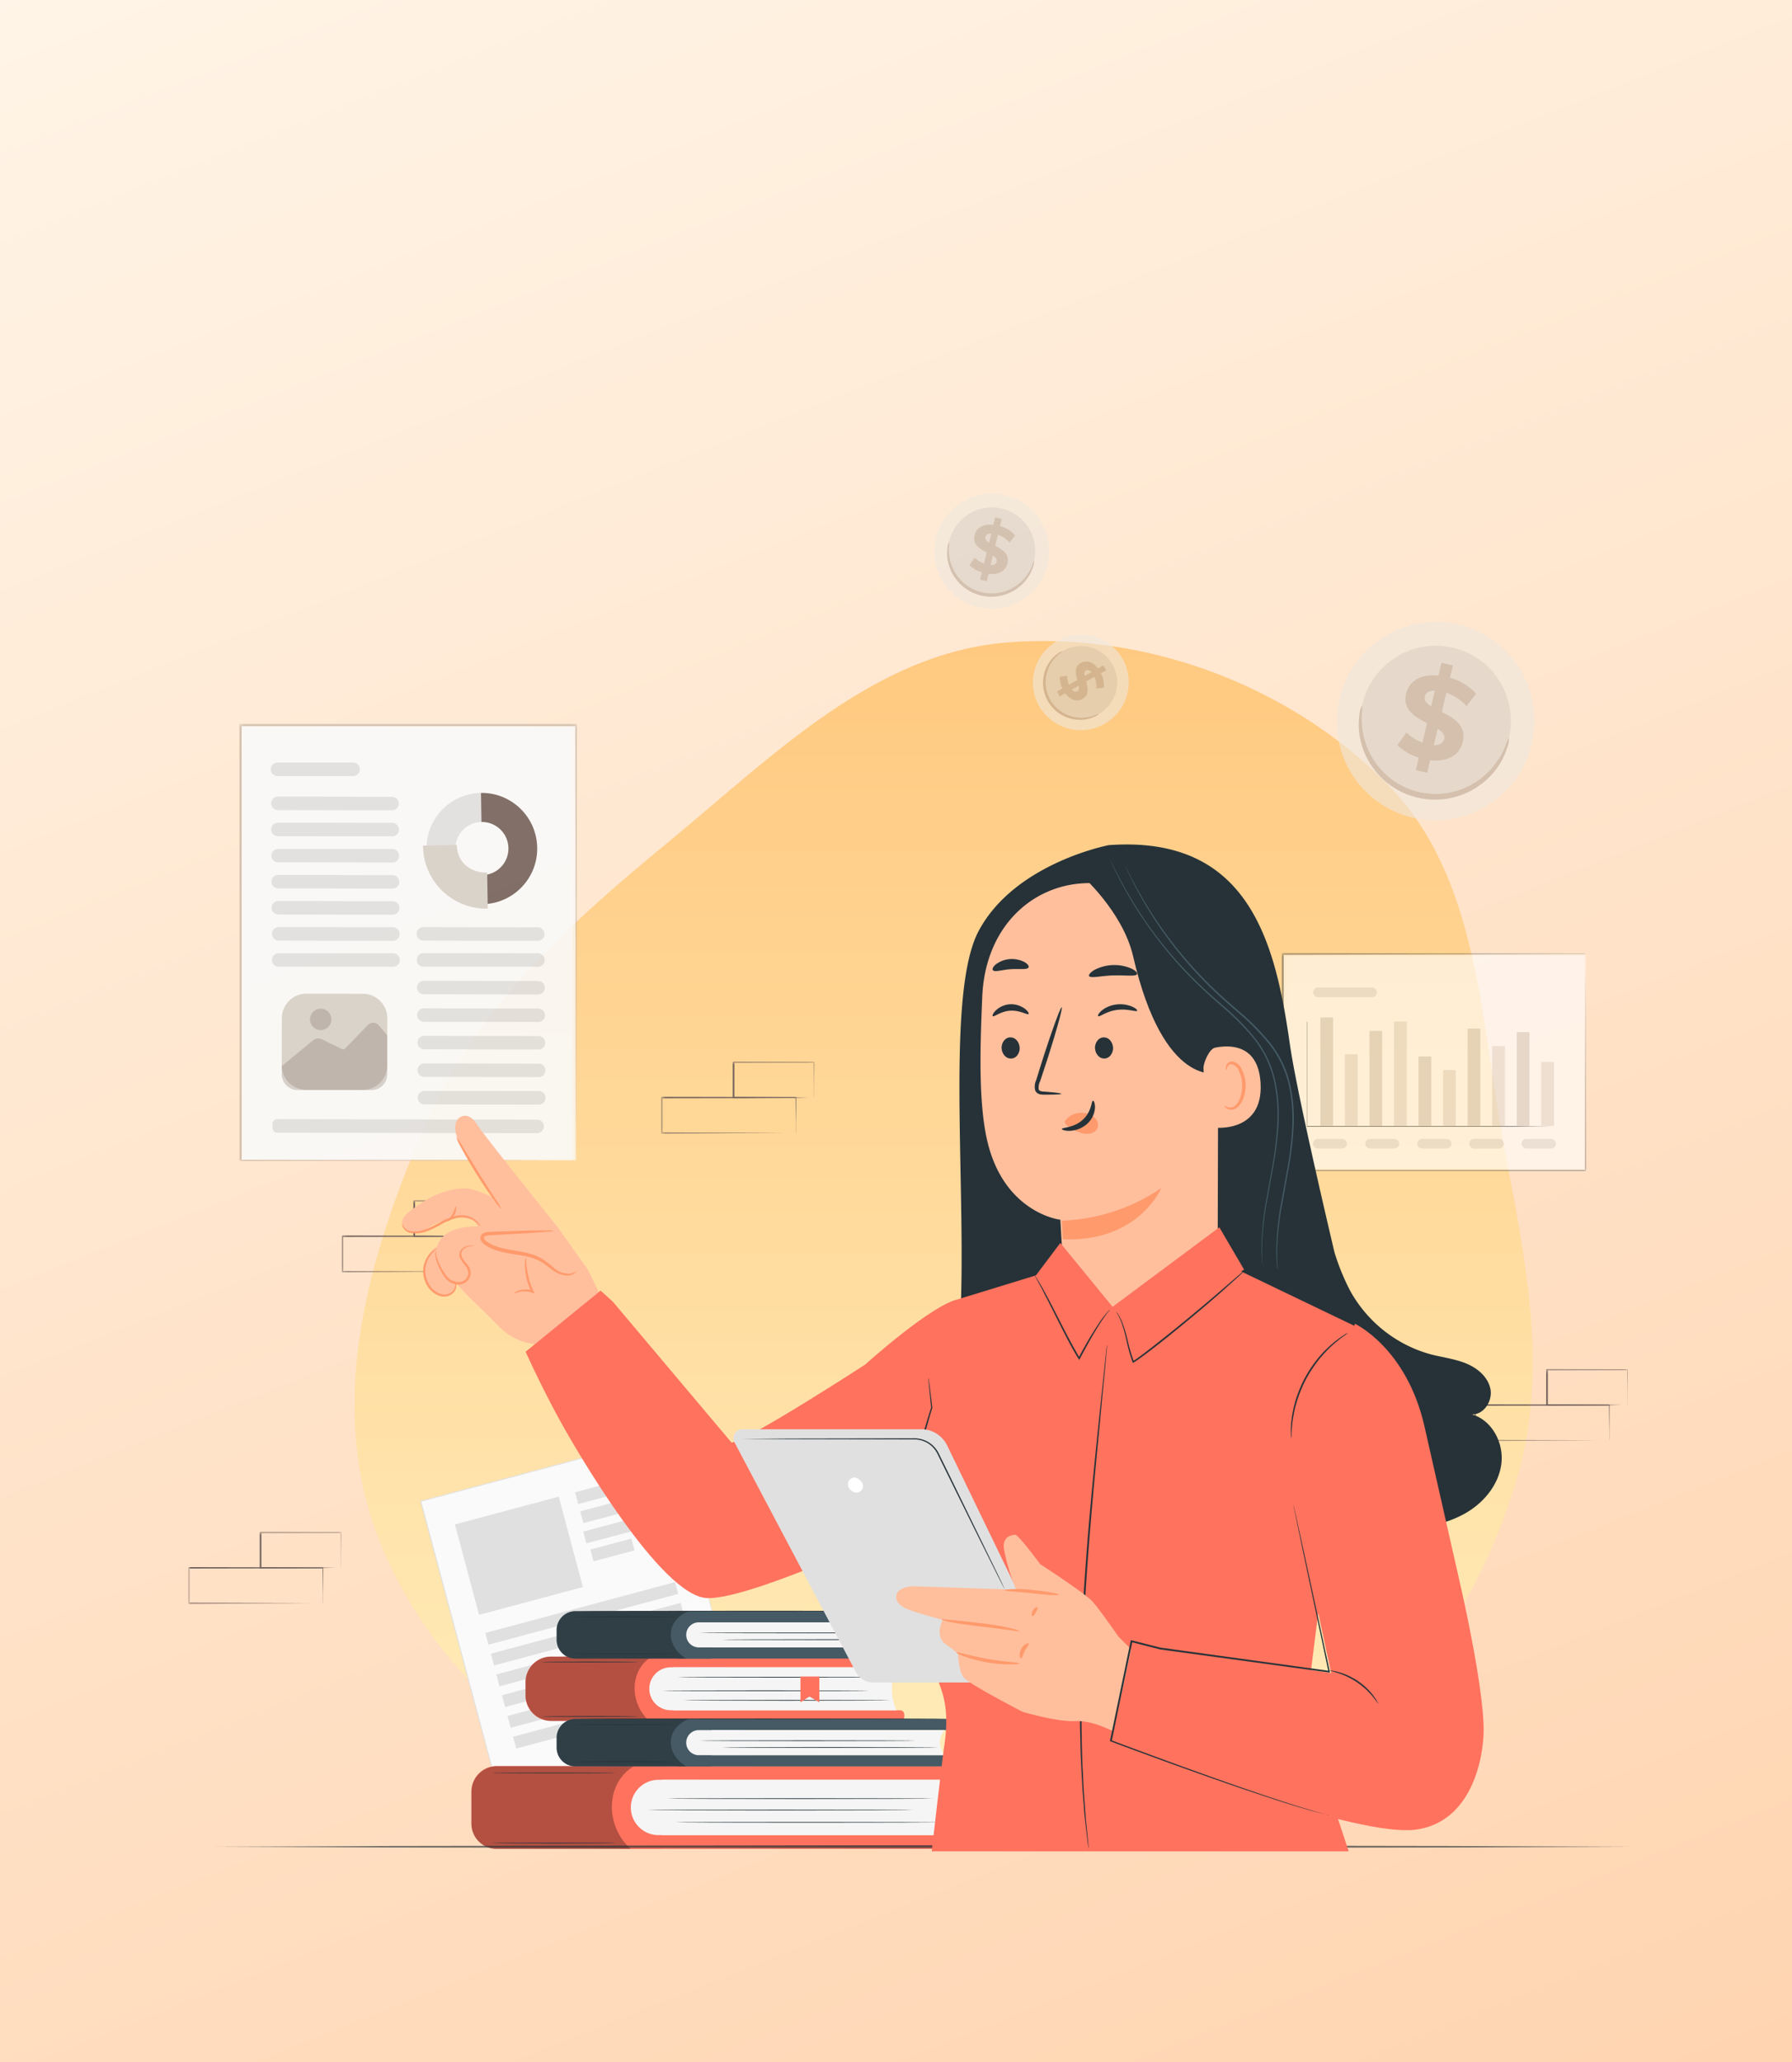
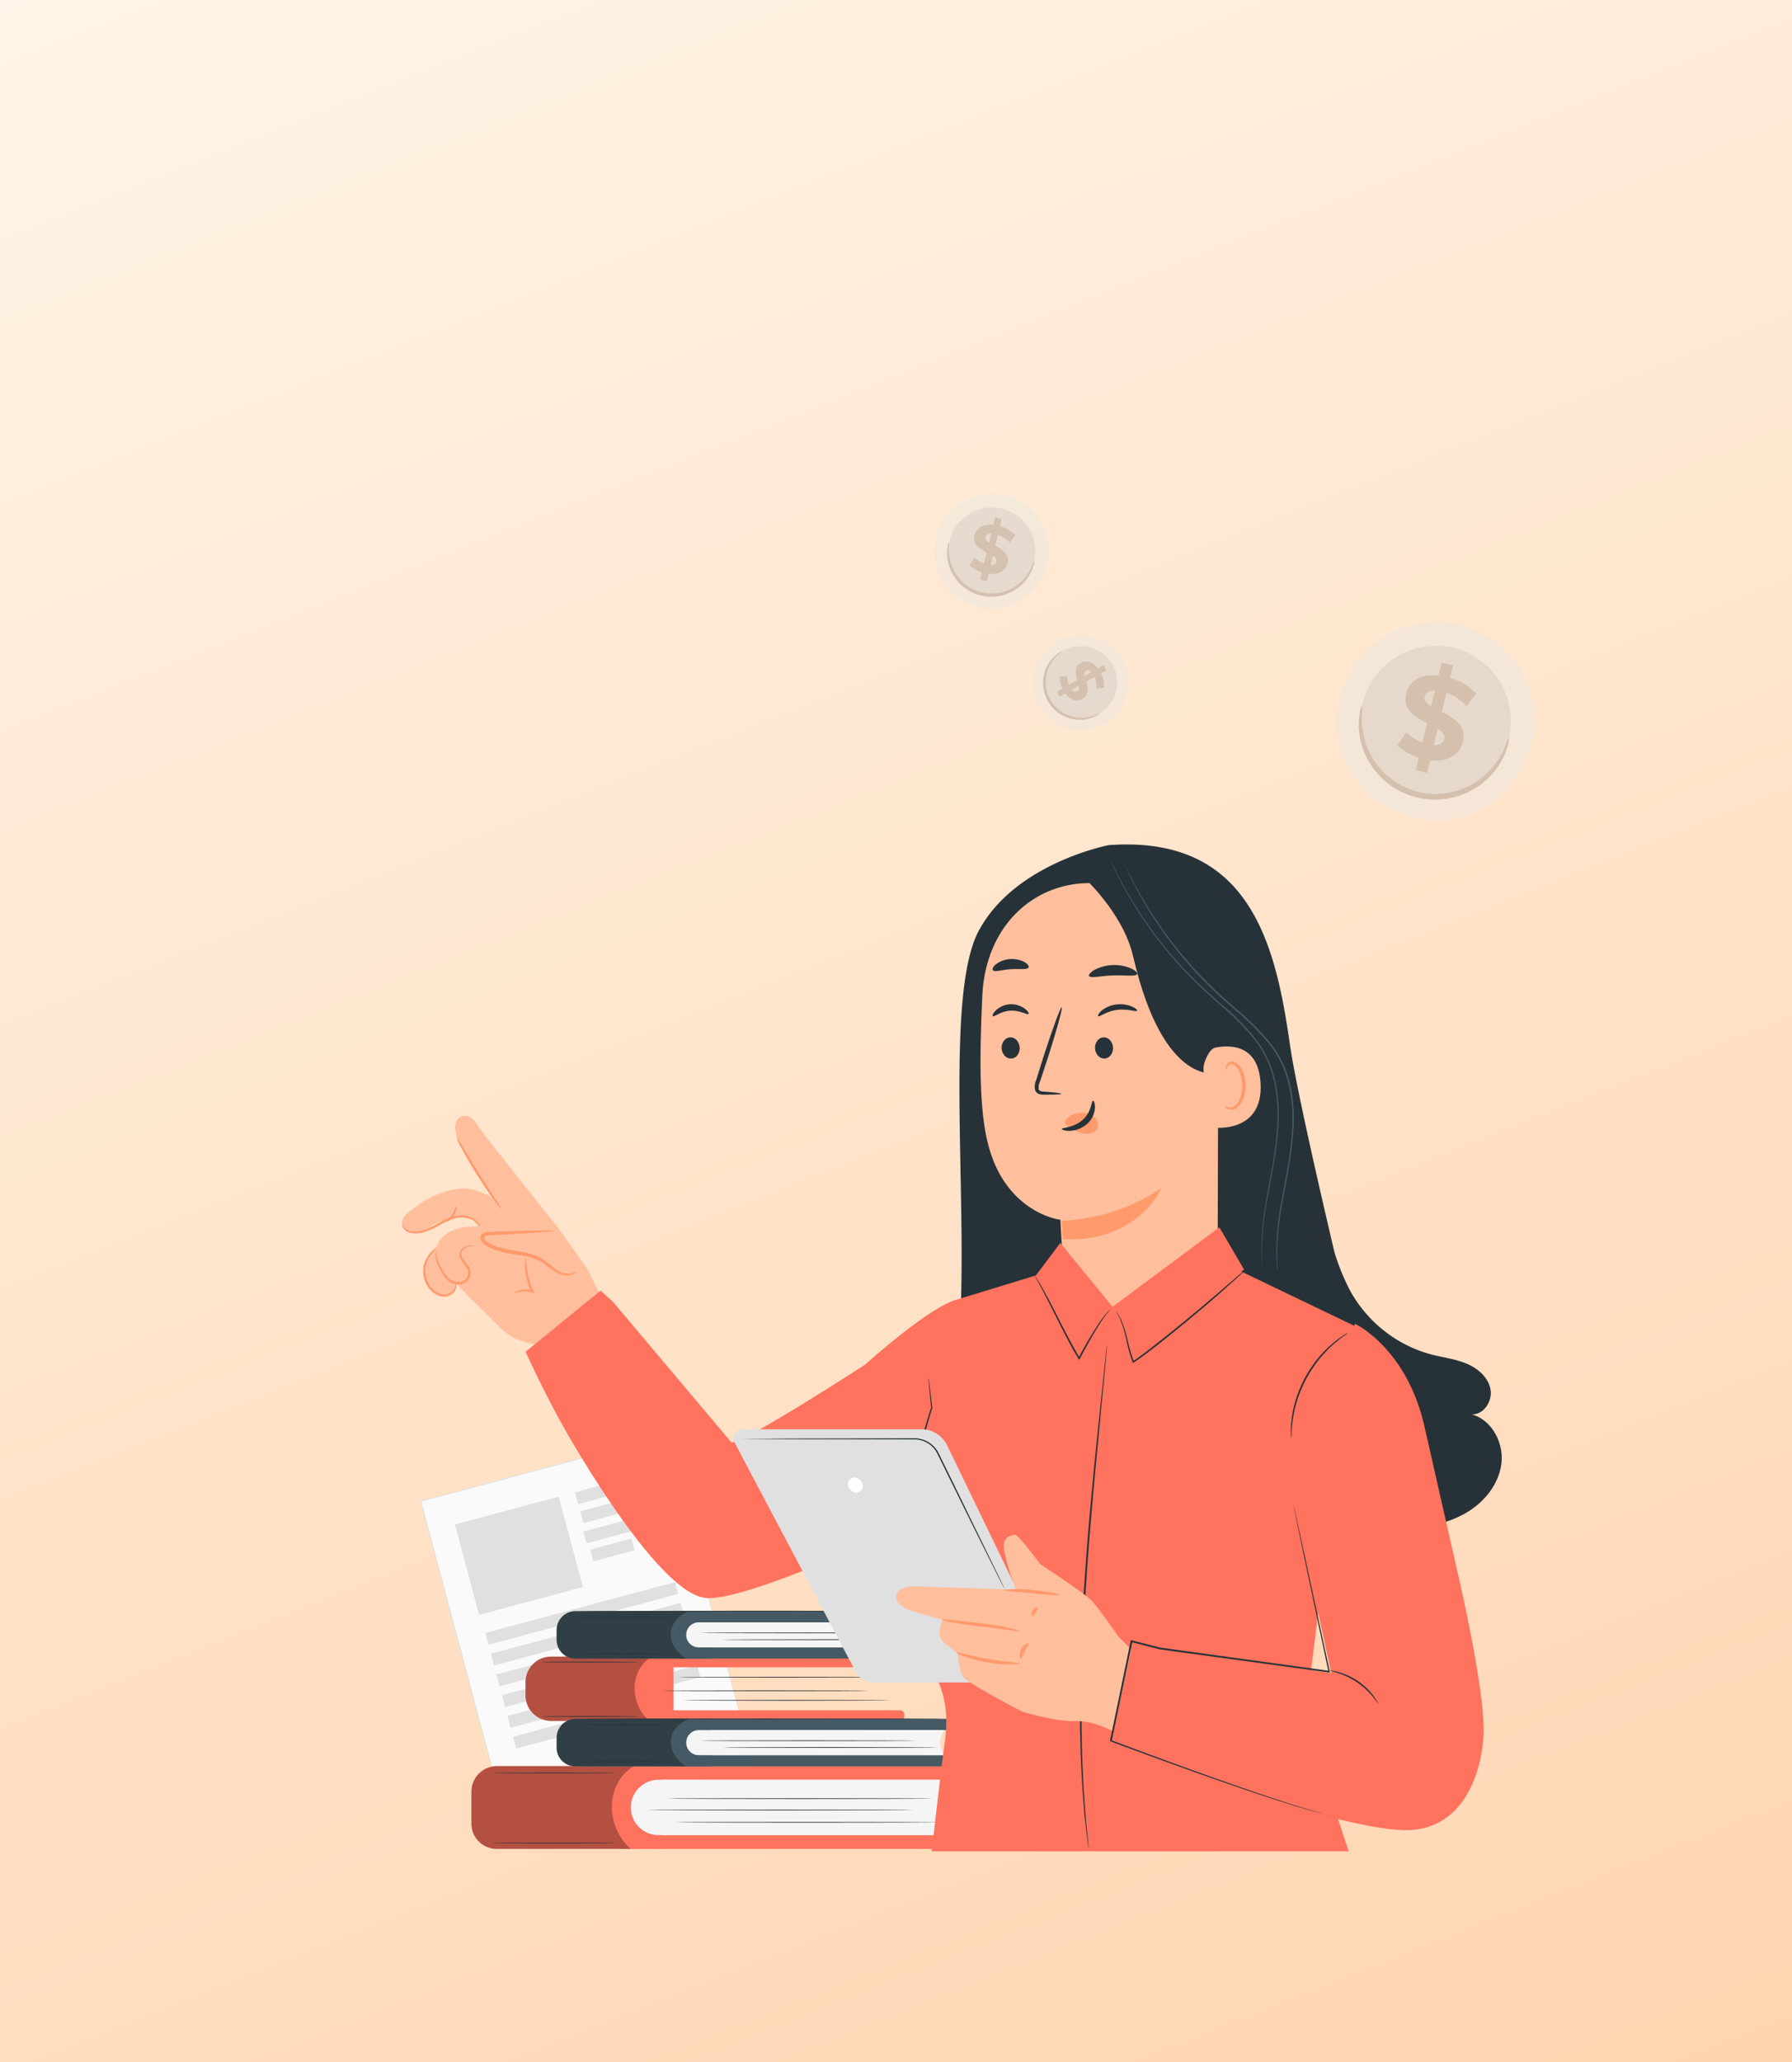
<svg xmlns="http://www.w3.org/2000/svg" width="400" height="460" fill="none">
  <rect width="100%" height="100%" fill="#808080" stroke="none" />
  <path fill="url(#a)" d="M0 0h400v460H0z" />
-   <path fill-rule="evenodd" clip-rule="evenodd" d="M224.92 143.312c30.857-2.447 63.143 9.642 84.871 31.728 20.359 20.692 20.614 52.396 25.987 80.948 4.626 24.585 9.944 49.121 3.012 73.156-7.097 24.607-21.082 47.313-42.004 62.033-20.72 14.579-46.632 16.011-71.866 18.084-27.64 2.27-56.15 6.861-80.973-5.527-27.355-13.651-51.93-36.201-61.146-65.394-9.186-29.101.266-60.517 12.59-88.43 11.356-25.724 32.192-44.289 53.886-62.143 23.156-19.056 45.77-42.087 75.643-44.455Z" fill="url(#b)" />
  <path d="M194.46 342.142a1.327 1.327 0 0 0-.842-.392 7.44 7.44 0 0 0-2.286.337c-.748.204-1.478.47-2.179.807-.271.129-.482.243-.631.317a1.359 1.359 0 0 1-.231.118 1.5 1.5 0 0 1 .215-.145c.141-.086.353-.212.619-.345a11.218 11.218 0 0 1 2.184-.838c.415-.113.835-.204 1.262-.266a3.762 3.762 0 0 1 1.054-.043c.239.027.467.117.659.266a.88.88 0 0 1 .176.184ZM189.373 344.739c.117-.126.251-.235.391-.333.35-.255.753-.435 1.176-.517.432-.086.878.023 1.219.301.099.087.185.188.248.302a.405.405 0 0 1 .046.133 1.78 1.78 0 0 0-.333-.392 1.454 1.454 0 0 0-1.175-.262 3.2 3.2 0 0 0-1.141.486 4.989 4.989 0 0 1-.431.282Z" fill="#fff" />
  <path d="m93.923 334.909 19.69 73.643 54.577-14.604-19.69-73.642-54.577 14.603Z" fill="#FAFAFA" />
  <path d="m168.188 393.952-.1-.349-.281-1.036-1.084-4c-.94-3.504-2.316-8.621-4.059-15.099l-14.262-53.129.117.065-54.562 14.606.072-.129c7.344 27.473 14.137 52.926 19.669 73.647l-.101-.06 39.677-10.569 11.014-2.924 2.901-.763c.656-.175.999-.26.999-.26l-.977.27-2.88.781-10.99 2.976-39.703 10.668-.074.035-.035-.075-19.704-73.639-.043-.091.095-.045 54.597-14.613.093-.023.039.081 14.176 53.213 4.008 15.089c.459 1.744.807 3.066 1.054 3.993.117.449.208.789.27 1.023l.074.357Z" fill="#E0E0E0" />
  <path d="m101.545 340.078 5.393 20.168 23.173-6.2-5.393-20.169-23.173 6.201ZM128.37 332.904l.703 2.633 14.837-3.97-.705-2.633-14.835 3.97ZM108.33 364.278l.704 2.632 42.345-11.331-.704-2.633-42.345 11.332ZM109.572 368.911l.704 2.632 42.345-11.331-.704-2.633-42.345 11.332ZM110.809 373.541l.704 2.633 42.344-11.331-.703-2.633-42.345 11.331ZM112.047 378.177l.704 2.633 42.344-11.331-.704-2.633-42.344 11.331ZM113.283 382.808l.704 2.633 42.344-11.332-.704-2.632-42.344 11.331ZM117.527 398.691l.704 2.632 42.344-11.331-.704-2.633-42.344 11.332ZM114.523 387.438l.704 2.632 23.245-6.22-.703-2.633-23.246 6.221ZM129.511 337.163l.704 2.632 14.836-3.97-.704-2.632-14.836 3.97ZM130.202 341.665l.694 2.623 14.794-3.917-.695-2.623-14.793 3.917ZM131.785 345.676l.704 2.632 9.148-2.448-.704-2.632-9.148 2.448Z" fill="#E0E0E0" />
  <path d="M122.971 369.568h27.366v14.343h-27.366a5.661 5.661 0 0 1-5.665-5.659v-3.029a5.66 5.66 0 0 1 5.665-5.658v.003Z" fill="#FF725E" />
  <path d="M143.183 369.568h57.726c.52 0 .941.42.941.94v.503a.94.94 0 0 1-.941.939h-57.726v-2.382ZM143.183 381.532h57.726c.52 0 .941.42.941.939v.504a.94.94 0 0 1-.941.939h-57.726v-2.382Z" fill="#FF725E" />
-   <path d="M200.093 381.532H149.73a4.793 4.793 0 0 1-4.795-4.789 4.794 4.794 0 0 1 4.795-4.793h50.363a11.857 11.857 0 0 0 0 9.582Z" fill="#F5F5F5" />
  <path opacity=".3" d="M144.935 383.914h-21.851a5.775 5.775 0 0 1-5.778-5.771v-2.849a5.731 5.731 0 0 1 5.733-5.726h22.439c-5.197 3.148-4.809 10.682-.543 14.346Z" fill="#000" />
  <path d="M193.976 377.185c0 .048-10.338.086-23.087.086s-23.087-.038-23.087-.086c0-.048 10.335-.087 23.087-.087 12.752 0 23.087.039 23.087.087ZM198.727 379.313c0 .049-10.339.087-23.088.087-12.748 0-23.087-.038-23.087-.087 0-.047 10.335-.083 23.087-.083 12.752 0 23.088.038 23.088.083ZM197.328 374.165c0 .048-10.339.086-23.088.086s-23.091-.038-23.091-.086c0-.048 10.336-.087 23.091-.087s23.088.045 23.088.087ZM142.406 382.907c0 .048-4.84.086-10.807.086-5.967 0-10.807-.038-10.807-.086 0-.048 4.837-.086 10.807-.086 5.97 0 10.807.038 10.807.086ZM142.406 370.76c0 .048-4.84.087-10.807.087-5.967 0-10.807-.039-10.807-.087 0-.048 4.837-.086 10.807-.086 5.97 0 10.807.038 10.807.086Z" fill="#263238" />
  <path d="M110.89 393.98h36.876v18.472H110.89a5.66 5.66 0 0 1-5.665-5.658v-7.156a5.661 5.661 0 0 1 5.665-5.658Z" fill="#FF725E" />
  <path d="M138.551 393.98h74.603c.52 0 .94.42.94.939v1.19c0 .519-.42.939-.94.939h-74.603v-3.068ZM138.551 409.388h74.603c.52 0 .94.42.94.939v1.19c0 .519-.42.939-.94.939h-74.603v-3.068Z" fill="#FF725E" />
  <path d="M211.842 409.388h-64.855a6.174 6.174 0 0 1-6.176-6.171 6.17 6.17 0 0 1 6.176-6.168h64.855a15.236 15.236 0 0 0 0 12.339Z" fill="#F5F5F5" />
  <path opacity=".3" d="M140.804 412.453h-29.988a5.583 5.583 0 0 1-5.588-5.582v-7.101a5.774 5.774 0 0 1 5.778-5.77h30.492c-6.686 4.032-6.186 13.736-.694 18.453Z" fill="#000" />
  <path d="M203.962 403.79c0 .048-13.314.086-29.732.086-16.417 0-29.734-.038-29.734-.086 0-.048 13.311-.087 29.734-.087 16.425 0 29.732.039 29.732.087ZM210.083 406.531c0 .048-13.314.087-29.735.087s-29.735-.039-29.735-.087c0-.048 13.311-.083 29.735-.083s29.735.054 29.735.083ZM208.291 401.245c0 .049-13.31.087-29.731.087s-29.735-.038-29.735-.087c0-.048 13.311-.086 29.735-.086s29.731.038 29.731.086ZM137.546 411.158c0 .048-6.229.086-13.917.086-7.687 0-13.917-.038-13.917-.086 0-.048 6.23-.083 13.917-.083 7.688 0 13.917.038 13.917.083ZM137.546 395.516c0 .045-6.229.084-13.917.084-7.687 0-13.917-.039-13.917-.084 0-.045 6.23-.087 13.917-.087 7.688 0 13.917.039 13.917.087Z" fill="#263238" />
  <path d="M128.428 383.472h30.383v10.579h-30.383a4.17 4.17 0 0 1-4.173-4.167v-2.245a4.17 4.17 0 0 1 4.173-4.167Z" fill="#455A64" />
  <path d="M151.327 383.472h60.393c.546 0 .985.439.985.984v.526a.982.982 0 0 1-.985.984h-60.393v-2.494ZM151.327 391.557h60.393c.546 0 .985.439.985.984v.526a.982.982 0 0 1-.985.984h-60.393v-2.494Z" fill="#455A64" />
  <path d="M210.859 391.556h-54.886a2.8 2.8 0 0 1-2.802-2.795 2.801 2.801 0 0 1 2.802-2.799h54.886c-1.403 1.866-1.403 3.732 0 5.594Z" fill="#F5F5F5" />
  <path opacity=".3" d="M153.156 394.048h-24.715a4.199 4.199 0 0 1-4.201-4.196v-2.094a4.287 4.287 0 0 1 4.285-4.286h25.202c-5.44 2.321-5.033 7.877-.571 10.576Z" fill="#000" />
  <path d="M204.468 388.319c0 .048-10.816.087-24.156.087-13.339 0-24.156-.039-24.156-.087 0-.048 10.813-.083 24.156-.083 13.343 0 24.156.038 24.156.083ZM209.44 389.832c0 .048-10.816.087-24.156.087-13.339 0-24.156-.039-24.156-.087 0-.048 10.814-.086 24.156-.086 13.343 0 24.156.032 24.156.086ZM150.517 392.996c0 .048-5.062.086-11.308.086-6.246 0-11.308-.038-11.308-.086 0-.048 5.062-.087 11.308-.087 6.246 0 11.308.039 11.308.087ZM150.517 384.719c0 .048-5.062.083-11.308.083-6.246 0-11.308-.035-11.308-.083s5.062-.087 11.308-.087c6.246 0 11.308.039 11.308.087ZM211.983 383.472c0 .047-18.575.086-41.479.086-22.905 0-41.492-.039-41.492-.086 0-.049 18.568-.087 41.482-.087 22.914 0 41.489.035 41.489.087Z" fill="#263238" />
  <path d="M128.428 359.424h30.383v10.579h-30.383a4.17 4.17 0 0 1-4.173-4.168v-2.244a4.17 4.17 0 0 1 4.173-4.167Z" fill="#455A64" />
  <path d="M151.327 359.424h60.393c.546 0 .985.439.985.984v.526a.982.982 0 0 1-.985.984h-60.393v-2.494ZM151.327 367.509h60.393c.546 0 .985.439.985.984v.526a.982.982 0 0 1-.985.984h-60.393v-2.494Z" fill="#455A64" />
  <path d="M210.859 367.509h-54.886a2.8 2.8 0 0 1-2.802-2.796 2.8 2.8 0 0 1 2.802-2.798h54.886c-1.403 1.865-1.403 3.731 0 5.594Z" fill="#F5F5F5" />
  <path opacity=".3" d="M153.156 370h-24.715a4.2 4.2 0 0 1-4.201-4.197v-2.093a4.287 4.287 0 0 1 4.285-4.286h25.202c-5.44 2.321-5.033 7.876-.571 10.576Z" fill="#000" />
  <path d="M204.468 364.271c0 .048-10.816.086-24.156.086-13.339 0-24.156-.038-24.156-.086 0-.048 10.813-.083 24.156-.083 13.343 0 24.156.038 24.156.083ZM209.44 365.784c0 .048-10.816.086-24.156.086-13.339 0-24.156-.038-24.156-.086 0-.048 10.814-.087 24.156-.087 13.343 0 24.156.032 24.156.087ZM150.517 368.948c0 .048-5.062.086-11.308.086-6.246 0-11.308-.038-11.308-.086 0-.048 5.062-.087 11.308-.087 6.246 0 11.308.039 11.308.087ZM150.517 360.671c0 .048-5.062.083-11.308.083-6.246 0-11.308-.035-11.308-.083s5.062-.087 11.308-.087c6.246 0 11.308.039 11.308.087ZM211.983 359.423c0 .049-18.575.087-41.479.087-22.905 0-41.492-.038-41.492-.087 0-.048 18.568-.086 41.482-.086 22.914 0 41.489.035 41.489.086Z" fill="#263238" />
-   <path d="M178.676 374.008v5.745l1.994-1.276 2.221 1.276v-5.745h-4.215Z" fill="#FF725E" />
  <mask id="c" style="mask-type:luminance" maskUnits="userSpaceOnUse" x="42" y="143" width="337" height="270">
-     <path d="M378.245 143.332H42v268.996h336.245V143.332Z" fill="#fff" />
-   </mask>
+     </mask>
  <g mask="url(#c)">
    <mask id="d" style="mask-type:luminance" maskUnits="userSpaceOnUse" x="53" y="161" width="76" height="98">
      <path d="M128.751 161.489H53.432V259h75.319v-97.511Z" fill="#fff" style="mix-blend-mode:multiply" opacity=".9" />
    </mask>
    <g style="mix-blend-mode:multiply" mask="url(#d)">
      <path d="M128.584 161.751H53.655v97.137h74.929v-97.137Z" fill="#FAFAFA" />
      <path d="M128.584 258.889v-7.118c0-4.616 0-11.36-.048-19.86 0-17.071-.055-41.308-.095-70.12l.191.183H53.71l.206-.207v97.129l-.174-.166 54.392.087 15.161.048h.04l-15.129.048L53.71 259h-.238v-.175c0-27.589 0-61.056-.04-97.129v-.207h75.319v.183c0 28.844-.071 53.144-.088 70.239 0 8.524 0 15.253-.055 19.86v6.585c0 .31-.024.533-.024.533Z" fill="#B8A697" />
      <path d="m61.977 180.713 25.533.047a1.509 1.509 0 0 0 1.508-1.492v-.009a1.51 1.51 0 0 0-1.493-1.509h-.007l-25.533-.047a1.506 1.506 0 0 0-.008 3.01Zm.04 5.823 25.532.047a1.51 1.51 0 0 0 1.51-1.493v-.008a1.51 1.51 0 0 0-1.501-1.51l-25.533-.047a1.519 1.519 0 0 0-1.065.438 1.508 1.508 0 0 0-.006 2.129 1.506 1.506 0 0 0 1.063.444Zm.04 5.831 25.532.047a1.5 1.5 0 0 0 1.501-1.509 1.506 1.506 0 0 0-1.5-1.509H62.056a1.5 1.5 0 0 0-1.501 1.477 1.508 1.508 0 0 0 1.5 1.494Zm.032 5.823 25.532.047a1.506 1.506 0 0 0 1.509-1.501 1.51 1.51 0 0 0-1.493-1.51h-.008l-25.533-.047a1.515 1.515 0 0 0-1.508 1.493v.008a1.508 1.508 0 0 0 1.501 1.51Zm.04 5.822 25.532.048a1.508 1.508 0 0 0 1.508-1.501 1.504 1.504 0 0 0-1.5-1.51l-25.533-.047a1.506 1.506 0 0 0-1.509 1.501 1.51 1.51 0 0 0 1.493 1.509h.008Zm.08 5.823 25.523.047a1.502 1.502 0 0 0 1.477-1.525v-.008a1.488 1.488 0 0 0-.906-1.389 1.492 1.492 0 0 0-.57-.12h-.025l-25.5-.016a1.516 1.516 0 0 0-1.509 1.502 1.505 1.505 0 0 0 .931 1.394c.183.076.38.115.578.115Zm0 5.83h25.53a1.48 1.48 0 0 0 1.062-.425 1.497 1.497 0 0 0 .448-1.052v-.024a1.517 1.517 0 0 0-1.501-1.509h-25.54a1.486 1.486 0 0 0-1.068.435 1.5 1.5 0 0 0-.44 1.066 1.514 1.514 0 0 0 1.508 1.509Zm32.297-5.83 25.525.047a1.508 1.508 0 0 0 1.509-1.493v-.008a1.499 1.499 0 0 0-.426-1.061 1.498 1.498 0 0 0-1.052-.448h-.023l-25.533-.047a1.515 1.515 0 0 0-1.509 1.501 1.505 1.505 0 0 0 .932 1.394c.183.076.38.115.577.115Zm.032 5.83h25.532a1.477 1.477 0 0 0 1.061-.425 1.503 1.503 0 0 0 .448-1.052v-.024a1.517 1.517 0 0 0-1.501-1.509l-25.532-.04a1.498 1.498 0 0 0-1.06.426 1.482 1.482 0 0 0-.449 1.051v.025a1.519 1.519 0 0 0 1.485 1.548h.016Zm.04 6.142 25.532.048a1.507 1.507 0 0 0 1.509-1.501 1.507 1.507 0 0 0-1.501-1.51l-25.532-.048a1.512 1.512 0 0 0-1.51 1.494v.008a1.51 1.51 0 0 0 1.494 1.509h.008Zm.04 6.141 25.532.047a1.51 1.51 0 0 0 1.51-1.493v-.008a1.508 1.508 0 0 0-1.501-1.509l-25.534-.048a1.504 1.504 0 0 0-.016 3.011h.01Zm.04 6.14 25.531.047a1.503 1.503 0 0 0 1.068-2.568 1.502 1.502 0 0 0-1.068-.442l-25.524-.048a1.509 1.509 0 0 0-1.478 1.502 1.508 1.508 0 0 0 1.47 1.509Zm.039 6.148 25.532.048a1.517 1.517 0 0 0 1.509-1.51 1.5 1.5 0 0 0-1.509-1.501l-25.524-.048a1.498 1.498 0 0 0-1.061.426 1.493 1.493 0 0 0-.448 1.052v.023a1.488 1.488 0 0 0 .907 1.391c.18.077.374.117.57.119h.024Zm.072 6.141 25.532.047a1.503 1.503 0 0 0 1.469-1.533 1.48 1.48 0 0 0-.425-1.061 1.503 1.503 0 0 0-1.052-.449h-.024l-25.5-.015a1.505 1.505 0 0 0-1.534 1.469v.056a1.488 1.488 0 0 0 1.501 1.486h.033Zm-32.92 6.307 58.039.103a1.512 1.512 0 0 0 1.509-1.493v-.008a1.51 1.51 0 0 0-1.493-1.509h-.008l-58.046-.12a1.01 1.01 0 0 0-1.008 1.009v.993a1.01 1.01 0 0 0 .992 1.025h.016Zm.089-79.558H78.83a1.508 1.508 0 0 0 1.508-1.493v-.008a1.507 1.507 0 0 0-1.5-1.509h-16.9a1.516 1.516 0 0 0-1.51 1.501 1.507 1.507 0 0 0 1.51 1.509Z" fill="#E0E0E0" />
      <path d="m62.905 227.136-.018 10.494a5.468 5.468 0 0 0 1.596 3.873 5.471 5.471 0 0 0 3.867 1.61l12.61.022a5.472 5.472 0 0 0 5.481-5.464l.02-10.493a5.468 5.468 0 0 0-1.596-3.873 5.472 5.472 0 0 0-3.867-1.61l-12.612-.022a5.474 5.474 0 0 0-5.481 5.463Z" fill="#D6D0C9" />
      <path opacity=".3" d="M62.874 238.115a.56.56 0 0 1 .239-.461l6.647-5.473c.588-.492 1.39-.866 2.954.103l3.645 1.764a.556.556 0 0 0 .66-.119l5.154-5.314a1.636 1.636 0 0 1 2.31.055.807.807 0 0 1 .073.079l1.755 2.081a.564.564 0 0 1 .134.366v8.603a3.534 3.534 0 0 1-3.438 3.384H66.433a3.58 3.58 0 0 1-3.551-3.614v-1.454h-.008Zm11.088-10.875a2.388 2.388 0 0 1-2.208 2.55 2.39 2.39 0 0 1-2.55-2.208 2.388 2.388 0 0 1 2.208-2.55h.024a2.384 2.384 0 0 1 2.526 2.208Z" fill="#73625C" />
      <path d="M119.904 189.103c.08 6.823-5.384 12.416-12.206 12.495-6.822.079-12.413-5.386-12.492-12.21-.08-6.8 5.352-12.384 12.15-12.495 6.83-.088 12.445 5.378 12.548 12.21Zm-18.266.293a5.91 5.91 0 0 0 6.028 5.791 5.908 5.908 0 0 0 5.789-6.029 5.91 5.91 0 0 0-5.979-5.79 5.93 5.93 0 0 0-5.822 6.028h-.016Z" fill="#E0E0E0" />
      <path d="M119.904 189.103c.119 6.831-5.321 12.479-12.151 12.606l-.103-6.474a5.942 5.942 0 0 0 4.171-1.799 5.922 5.922 0 0 0 1.674-4.223 5.923 5.923 0 0 0-1.798-4.171 5.93 5.93 0 0 0-4.222-1.675l-.111-6.474c6.83-.088 12.437 5.378 12.54 12.21Z" fill="#73625C" />
      <path d="M108.866 202.702c-7.792.191-14.256-5.973-14.439-13.759v-.301l7.537-.151c.063 3.829 2.97 6.236 6.782 6.172l.128 8.039h-.008Z" fill="#D6D0C9" />
    </g>
    <mask id="e" style="mask-type:luminance" maskUnits="userSpaceOnUse" x="76" y="267" width="35" height="17">
      <path d="M110.5 267.742H76.297v16.106H110.5v-16.106Z" fill="#fff" />
    </mask>
    <g mask="url(#e)" fill="#73625C">
      <path d="M106.344 283.707v-2.105c0-1.345-.034-3.363-.054-5.804l.094.094-29.94.054c.068-.067-.154.148.149-.155v7.929l-.148-.168 21.304.067 6.288.041h.067l-6.254.04-21.405.148h-.148v-8.07c.303-.303.08-.087.154-.155l29.886.061h.094v.094c0 2.495-.04 4.479-.054 5.857v1.924c-.006.047-.02.101-.033.148Z" />
      <path d="M110.399 275.792a.524.524 0 0 1 0-.148v-2.004c0-1.392 0-3.362-.061-5.756l.115.107-17.962.047.154-.154v7.901l-.208-.147 12.844.073 3.746.041h1.372a2.595 2.595 0 0 1-.33 0h-.981l-3.726.114-12.945.074h-.142v-8.043l.155-.155 17.962.048h.108v.107c0 2.435-.047 4.418-.061 5.817v1.567c0 .168-.02.343-.04.511Z" />
    </g>
    <mask id="f" style="mask-type:luminance" maskUnits="userSpaceOnUse" x="147" y="236" width="35" height="17">
      <path d="M181.784 236.808h-34.203v16.106h34.203v-16.106Z" fill="#fff" />
    </mask>
    <g mask="url(#f)" fill="#73625C">
      <path d="M177.628 252.773v-2.105c0-1.345-.034-3.362-.054-5.804l.094.095-29.939.053c.067-.067-.155.148.148-.154v7.928l-.148-.168 21.304.067 6.288.041h.067l-6.254.04-21.405.148h-.148v-8.07c.303-.302.081-.087.155-.154l29.885.06h.094v.094c0 2.495-.04 4.479-.054 5.858v1.923c-.006.047-.02.101-.033.148Z" />
      <path d="M181.683 244.858a.524.524 0 0 1 0-.148v-2.004c0-1.392 0-3.363-.06-5.757l.114.108-17.962.047.154-.155v7.902l-.208-.148 12.845.074 3.745.04h1.372a2.58 2.58 0 0 1-.329 0h-.982l-3.726.115-12.945.074h-.141v-8.043l.154-.155 17.962.047h.108v.108c0 2.434-.047 4.418-.06 5.817v1.567c0 .168-.021.343-.041.511Z" />
    </g>
    <mask id="g" style="mask-type:luminance" maskUnits="userSpaceOnUse" x="329" y="305" width="35" height="17">
      <path d="M363.356 305.402h-34.203v16.106h34.203v-16.106Z" fill="#fff" />
    </mask>
    <g mask="url(#g)" fill="#73625C">
-       <path d="M359.2 321.366v-2.105c0-1.345-.034-3.363-.054-5.804l.094.094-29.939.054c.067-.067-.155.148.148-.154v7.928l-.148-.168 21.304.067 6.288.041h.067l-6.254.04-21.405.148h-.148v-8.07c.302-.303.081-.087.155-.155l29.885.061h.094v.094c0 2.495-.04 4.479-.054 5.857v1.924c-.006.047-.02.101-.033.148Z" />
      <path d="M363.255 313.451a.524.524 0 0 1 0-.148v-2.004c0-1.392 0-3.362-.061-5.756l.115.107-17.962.048.154-.155v7.902l-.208-.148 12.844.074 3.746.04h1.372a2.595 2.595 0 0 1-.33 0h-.981l-3.726.114-12.945.074h-.142v-8.043l.155-.154 17.962.047h.108v.107c0 2.435-.047 4.419-.061 5.817v1.567c0 .168-.02.343-.04.511Z" />
    </g>
    <mask id="h" style="mask-type:luminance" maskUnits="userSpaceOnUse" x="42" y="341" width="35" height="17">
      <path d="M76.203 341.716H42v16.106h34.203v-16.106Z" fill="#fff" />
    </mask>
    <g mask="url(#h)" fill="#73625C">
      <path d="M72.047 357.68v-2.105c0-1.345-.034-3.362-.054-5.803l.094.094-29.94.054c.068-.068-.154.148.149-.155v7.929l-.148-.169 21.304.068 6.288.04h.067l-6.254.04-21.405.148H42v-8.07c.303-.302.08-.087.155-.154l29.885.06h.094v.094c0 2.495-.04 4.479-.054 5.858v1.923c-.006.047-.02.101-.033.148Z" />
      <path d="M76.102 349.766a.547.547 0 0 1 0-.148v-2.004c0-1.392 0-3.363-.06-5.757l.114.108-17.962.047.154-.155v7.902l-.208-.148 12.844.074 3.746.04h1.372a2.588 2.588 0 0 1-.33 0h-.981l-3.726.115-12.945.074h-.142v-8.043l.155-.155 17.962.047h.108v.108c0 2.434-.047 4.418-.06 5.817v1.567c0 .168-.02.343-.04.511Z" />
    </g>
    <mask id="i" style="mask-type:luminance" maskUnits="userSpaceOnUse" x="286" y="212" width="69" height="50">
      <path d="M354.035 212.598h-67.921v48.682h67.921v-48.682Z" fill="#fff" opacity=".6" />
    </mask>
    <g mask="url(#i)">
      <path d="M353.968 212.84h-67.605v48.352h67.605V212.84Z" fill="#fff" />
      <path d="M353.968 212.84h-4.977l-13.893.041-48.749.121.162-.162v48.346l-.162-.189h67.605l-.141.141c0-14.66.054-26.724.074-35.144 0-4.21 0-7.505.034-9.751v-.06c0 2.246 0 5.527.04 9.724 0 8.44.041 20.538.074 35.231v.142h-67.921v-48.682h.235l48.843.081 13.853.04h4.593l.33.121Z" fill="#263238" />
      <path d="M306.255 220.298H294.15a1.08 1.08 0 0 0 0 2.158h12.105c.598 0 1.083-.484 1.083-1.082 0-.599-.485-1.076-1.083-1.076Zm-6.651 33.766h-5.447a1.08 1.08 0 0 0 0 2.159h5.447a1.08 1.08 0 0 0 0-2.159Zm11.627 0h-5.447a1.08 1.08 0 0 0 0 2.159h5.447a1.079 1.079 0 1 0 .007-2.159h-.007Zm11.655 0h-5.441c-.598 0-1.076.478-1.083 1.076 0 .599.478 1.076 1.076 1.083h5.448a1.08 1.08 0 1 0 0-2.159Zm11.64 0h-5.44c-.599 0-1.076.478-1.083 1.076 0 .599.484 1.083 1.083 1.083h5.44c.599 0 1.076-.478 1.083-1.076 0-.599-.484-1.083-1.083-1.083Zm11.675 0h-5.441a1.08 1.08 0 1 0 0 2.159h5.441a1.08 1.08 0 1 0 0-2.159Z" fill="#E0E0E0" />
      <path d="M334.527 254.064h-5.441c-.598 0-1.076.478-1.083 1.076 0 .599.485 1.083 1.083 1.083h5.441a1.08 1.08 0 1 0 0-2.159Z" fill="#E0E0E0" />
      <path d="M297.566 226.977h-2.837v24.182h2.837v-24.182Zm5.481 8.21h-2.838v15.965h2.838v-15.965Zm5.474-5.205h-2.838v21.298h2.838v-21.298Zm5.481-2.071h-2.838v23.248h2.838v-23.248Zm5.474 7.774h-2.838v15.474h2.838v-15.474Zm5.481 3.033h-2.838v12.441h2.838v-12.441Zm5.474-9.26h-2.838v21.701h2.838v-21.701Zm5.481 3.914h-2.838v17.787h2.838v-17.787Zm5.481-3.128h-2.838v20.915h2.838v-20.915Zm5.474 6.665h-2.838v14.25h2.838v-14.25Z" fill="#D6D0C9" />
      <path opacity=".3" d="M303.047 235.187h-2.838v15.965h2.838v-15.965Zm10.955-7.276h-2.838v23.248h2.838v-23.248Zm10.955 10.807h-2.838v12.441h2.838v-12.441Zm10.954-5.346h-2.837v17.788h2.837v-17.788Zm10.955 3.537h-2.838v14.25h2.838v-14.25Z" fill="#fff" />
      <path d="M291.803 227.911v23.369l-.067-.081h54.66l-8.265.148h-46.402v-23.342a.487.487 0 0 1 .074-.094Z" fill="#263238" />
    </g>
    <path d="m46.708 411.995 39.592-.17 39.593-.061 79.186-.109 79.185.109 39.593.061 39.593.17-39.593.162-39.593.062-79.185.108-79.186-.108-39.593-.062-39.592-.162Z" fill="#263238" />
  </g>
  <path d="M328.522 315.514c2.678.145 4.689-2.99 4.164-5.643-.524-2.654-2.829-4.618-5.309-5.657-2.481-1.038-5.18-1.375-7.776-2.02-7.818-2.07-14.442-7.286-18.328-14.434a51.183 51.183 0 0 1-3.407-8.413c-3.647-15.506-8.704-37.673-9.937-46.306-3.19-22.303-8.86-46.786-40.429-44.504 0 0-21.005 3.986-29.068 19.183-7.088 13.362-2.998 53.646-3.932 82.672l6.884 4.186 1.062.061a27.718 27.718 0 0 0 3.804 8.324c6.29 9.052 14.85 16.317 24.133 22.194 18.763 11.87 41.213 18.352 63.247 16.125 4.655-.475 9.371-1.375 13.44-3.684 4.069-2.31 7.436-6.303 8.049-10.998.613-4.694-2.085-9.801-6.597-11.086Z" fill="#263238" />
  <path d="m243.222 197.008 1.962-1.894 21.21 8.669c3.073.172 5.502 2.698 5.597 5.815l-.19 70.1c0 4.757-.913 8.876-3.742 12.665l-2.978 3.988c-6.767 9.096-20.763 8.348-26.143-1.674a7.696 7.696 0 0 1-.751-1.813 13.505 13.505 0 0 1-.318-1.572c-.63-5.636-.677-10.53-.677-10.53-.379-6.178-.501-8.732-.508-8.67-.007.062-12.987-1.517-16.5-18.431-1.746-8.416-1.421-19.99-.927-31.378.69-15.767 11.471-25.289 23.965-25.275Z" fill="#FFBF9D" />
  <path d="M244.419 233.759c.05 1.343.955 2.391 2.049 2.376 1.069.031 1.961-1.002 1.986-2.314v-.016c-.051-1.335-.949-2.392-2.043-2.376-1.069-.039-1.96.994-1.992 2.306v.024ZM223.572 233.758c.05 1.335.95 2.39 2.046 2.375 1.052.062 1.939-.932 1.989-2.22v-.109c-.044-1.335-.95-2.39-2.04-2.374-1.064-.047-1.957.977-1.995 2.289v.039ZM221.594 226.681c.261.29 1.749-1.096 3.933-1.212 2.183-.116 3.83 1.03 4.073.726.115-.138-.173-.668-.894-1.204-.983-.689-2.126-1.023-3.275-.951a5.058 5.058 0 0 0-3.122 1.342c-.645.61-.849 1.168-.715 1.299ZM245.139 226.696c.321.22 1.8-1.087 4.185-1.399 2.385-.312 4.281.483 4.491.195.111-.128-.245-.543-1.089-.922a6.895 6.895 0 0 0-3.653-.47c-1.228.165-2.372.666-3.258 1.429-.655.586-.816 1.087-.676 1.167ZM236.905 244.017c0-.134-1.438-.31-3.777-.492-.591 0-1.156-.114-1.27-.512a3.049 3.049 0 0 1 .303-1.774c.483-1.457.987-2.981 1.512-4.579 2.097-6.521 3.582-11.875 3.319-11.956-.261-.081-2.171 5.139-4.267 11.66-.505 1.604-.982 3.135-1.439 4.605a3.39 3.39 0 0 0-.195 2.327 1.48 1.48 0 0 0 1.015.816c.33.074.665.108 1.002.087 2.346.014 3.791-.053 3.797-.182Z" fill="#263238" />
  <path d="M237.022 272.317a42.267 42.267 0 0 0 22.192-7.265s-5.076 12.144-21.955 11.4l-.237-4.135ZM237.888 249.867c.865-1.096 2.295-1.707 3.781-1.618 1.075.031 2.079.466 2.791 1.19.698.705.83 1.732.336 2.563-.601.85-1.941 1.102-3.098.856a9.336 9.336 0 0 1-3.148-1.505 2.647 2.647 0 0 1-.697-.63.654.654 0 0 1-.042-.799" fill="#FF9A6C" />
  <path d="M243.966 245.553c-.372 0-.252 2.43-2.288 4.264-2.035 1.834-4.656 1.697-4.656 2.037 0 .157.612.446 1.722.419a6.207 6.207 0 0 0 3.919-1.558 5.288 5.288 0 0 0 1.755-3.576c.021-1.048-.285-1.638-.452-1.586ZM243.102 217.739c.327.573 2.594-.053 5.36-.138 2.766-.086 5.08.303 5.353-.296.124-.283-.348-.803-1.331-1.258a9.627 9.627 0 0 0-8.194.33c-.902.539-1.331 1.092-1.188 1.362ZM221.628 216.446c.441.487 2.061-.117 3.985-.234 1.922-.116 3.62.169 3.97-.376.157-.266-.131-.76-.879-1.201-2.048-1.078-4.576-.883-6.409.493-.666.552-.866 1.078-.667 1.318Z" fill="#263238" />
  <path d="M271.968 239.345s-12.162 3.757-19.04-26.009c-2.355-10.172-11.871-18.414-11.871-18.414l3.858-1.153s23.985 6.696 24.386 6.998c.402.302 6.053 12.301 6.053 12.301l-3.386 26.277Z" fill="#263238" />
  <path d="M268.631 238.388c-.057-1.289 1.296-4.403 2.584-4.668 3.428-.697 9.667-.697 10.162 7.893.709 11.801-11.492 10.039-11.536 9.697-.042-.341-.99-8.471-1.21-12.922Z" fill="#FFBF9D" />
  <path d="M273.346 246.674c.045-.043.202.138.535.283.469.181.977.159 1.434-.058 1.148-.551 2.022-2.674 1.957-4.884a7.499 7.499 0 0 0-.698-3.029c-.248-.769-.816-1.348-1.526-1.551-.463-.102-.926.174-1.108.659-.131.355-.047.595-.105.616-.059.022-.248-.188-.183-.724a1.42 1.42 0 0 1 .392-.797 1.397 1.397 0 0 1 1.049-.377c.933.145 1.729.819 2.107 1.775a7.876 7.876 0 0 1 .841 3.377c.059 2.478-.965 4.862-2.536 5.478a1.918 1.918 0 0 1-1.775-.217c-.351-.232-.423-.529-.384-.551Z" fill="#FF9A6C" />
  <path d="M281.831 282.537a29.214 29.214 0 0 1-.26-4.086 65.178 65.178 0 0 1 1.136-11.116c.418-2.323.87-4.84 1.37-7.605.514-2.904.85-5.835 1.013-8.78a36.396 36.396 0 0 0-.684-9.679 24.05 24.05 0 0 0-1.63-4.839 23.484 23.484 0 0 0-2.739-4.5 54 54 0 0 0-7.3-7.419c-2.54-2.226-4.972-4.403-7.136-6.636a91.418 91.418 0 0 1-10.43-12.811 88.04 88.04 0 0 1-5.65-9.609c-.588-1.176-1.034-2.074-1.314-2.766l-.322-.691-.103-.249c.054.076.095.152.13.235l.357.692c.3.629.752 1.541 1.369 2.703a95.313 95.313 0 0 0 5.677 9.547 92.265 92.265 0 0 0 10.45 12.721c2.165 2.226 4.589 4.389 7.136 6.609a53.792 53.792 0 0 1 7.348 7.466 23.617 23.617 0 0 1 2.781 4.556 24.984 24.984 0 0 1 1.65 4.929 36.28 36.28 0 0 1 .685 9.769 73.267 73.267 0 0 1-1.075 8.807l-1.37 7.605a65.865 65.865 0 0 0-1.218 11.061c0 1.314 0 2.337.067 3.028 0 .339.042.602.055.788.014.187.007.27.007.27Z" fill="#455A64" />
  <path d="M285.143 283.21a28.873 28.873 0 0 1-.26-4.062 64.202 64.202 0 0 1 1.122-11.032c.417-2.305.868-4.802 1.368-7.546.52-2.875.869-5.784 1.039-8.699a35.966 35.966 0 0 0-.683-9.605 23.789 23.789 0 0 0-1.629-4.803 22.902 22.902 0 0 0-2.735-4.459 53.782 53.782 0 0 0-7.291-7.368c-2.537-2.209-4.972-4.37-7.126-6.586a90.29 90.29 0 0 1-10.416-12.706 88.686 88.686 0 0 1-5.65-9.571c-.595-1.166-1.032-2.058-1.312-2.744a20.437 20.437 0 0 0-.323-.686 1.32 1.32 0 0 1-.102-.247c.048.076.096.151.13.233l.355.686c.295.625.753 1.53 1.368 2.69a95.633 95.633 0 0 0 5.718 9.467 91.644 91.644 0 0 0 10.437 12.624c2.161 2.209 4.582 4.356 7.126 6.559a53.476 53.476 0 0 1 7.339 7.409 23.08 23.08 0 0 1 2.777 4.528 24.579 24.579 0 0 1 1.648 4.885c.67 3.19.897 6.448.683 9.7a72.058 72.058 0 0 1-1.066 8.734l-1.368 7.547a65.813 65.813 0 0 0-1.224 10.976c0 1.304 0 2.326.075 3.012 0 .33.041.59.054.782.015.192-.054.282-.054.282Z" fill="#455A64" />
  <path d="M111.368 295.935c-3.025-3.106-6.538-6.451-6.538-6.451l-2.964-3.132a4.759 4.759 0 0 0-.318.803 3.284 3.284 0 0 1-.738 1.451c-.758.681-2.03.477-2.91 0a6.346 6.346 0 0 1-3.188-5.361 6.259 6.259 0 0 1 2.89-5.238 4.613 4.613 0 0 1 .799-1.587c2.477-3.208 8.324-2.793 8.324-2.793l-.879-1.246s-4.007-2.473-10.613 1.744a4.72 4.72 0 0 1-3.33.735 2.417 2.417 0 0 1-1.793-1.076c-.982-1.642-.075-2.759 4.006-5.449 4.082-2.691 8.921-3.924 12.007-2.793 1.442.49 2.856 1.09 4.217 1.778 0 0-7.351-11.702-7.763-12.458-1.253-2.194-1.354-4.585.04-5.566.887-.626 2.457-.756 4 1.751 1.354 2.166 17.814 22.662 17.814 22.662l6.769 9.495 4.276 8.74-14.585 8.078-1.218-.116a13.388 13.388 0 0 1-8.305-3.971Z" fill="#FFBF9D" />
  <path d="M128.752 283.726c-1.024 1.122-2.836.989-4.172.288-1.337-.701-2.409-1.851-3.691-2.65-3.84-2.39-9.057-1.402-12.781-3.974-.516-.357-1.052-.967-.821-1.563.231-.596.909-.659 1.493-.701l14.816-.659" fill="#FFBF9D" />
  <path d="M123.69 274.58a5.801 5.801 0 0 0-1.577-.096c-1.019 0-2.484 0-4.302.055l-6.367.191-1.838.068c-.579.068-1.372-.109-2.097.594a1.268 1.268 0 0 0-.14 1.364c.186.369.466.676.799.908a9.539 9.539 0 0 0 1.904 1.017c2.704 1.051 5.401 1.098 7.679 1.672 1.078.232 2.117.627 3.076 1.18.886.525 1.645 1.187 2.404 1.726 1.485 1.16 3.164 1.495 4.189 1.188 1.025-.307 1.332-.901 1.332-.901a4.415 4.415 0 0 1-1.399.58 4.925 4.925 0 0 1-3.776-1.365 30.007 30.007 0 0 0-2.397-1.842 11.097 11.097 0 0 0-3.25-1.331c-2.364-.641-5.061-.723-7.558-1.706a8.69 8.69 0 0 1-1.725-.914c-.499-.355-.766-.86-.519-1.078.246-.219.892-.314 1.518-.335l1.838-.095 6.36-.368a155.97 155.97 0 0 0 4.281-.328 5.52 5.52 0 0 0 1.565-.184ZM107.227 273.631a6.253 6.253 0 0 0-2.201-1.721 5.111 5.111 0 0 0-3.001-.222 12.664 12.664 0 0 0-3.512 1.426 19.71 19.71 0 0 1-3.546 1.663 6.632 6.632 0 0 1-3.277.268 2.47 2.47 0 0 1-1.76-1.276 1.263 1.263 0 0 1-.179-.753c.048 0 .117.255.373.655.365.549.972.916 1.648 1.014a6.797 6.797 0 0 0 3.03-.36 22.055 22.055 0 0 0 3.449-1.669 12.24 12.24 0 0 1 3.684-1.439 5.287 5.287 0 0 1 3.27.36 4.453 4.453 0 0 1 1.684 1.361c.283.412.365.68.338.693ZM101.852 253.62a16.576 16.576 0 0 1 1.523 2.34c1.004 1.636 2.205 3.576 3.51 5.73l3.615 5.674a14.605 14.605 0 0 1 1.439 2.396 13.034 13.034 0 0 1-1.769-2.182c-1.025-1.38-2.365-3.368-3.769-5.605a102.572 102.572 0 0 1-3.398-5.819c-.484-.801-.87-1.65-1.151-2.534ZM105.887 277.862c0 .049-.309.077-.852.161a2.57 2.57 0 0 0-1.883 1.043 1.417 1.417 0 0 0 0 1.401 7.346 7.346 0 0 0 1.058 1.492c.529.56.839 1.288.873 2.065a2.678 2.678 0 0 1-1.23 2.101 2.934 2.934 0 0 1-2.357.336 3.745 3.745 0 0 1-1.897-1.127 12.626 12.626 0 0 1-1.834-3.116 7.377 7.377 0 0 1-.605-2.36c-.041-.301 0-.61.124-.89.048.287.075.575.089.869.151.77.405 1.519.749 2.22a13.201 13.201 0 0 0 1.855 2.927c.797.875 2.405 1.4 3.574.7.57-.35.934-.959.989-1.632a2.721 2.721 0 0 0-.728-1.715 7.566 7.566 0 0 1-1.079-1.625 1.837 1.837 0 0 1 .089-1.786 2.693 2.693 0 0 1 2.192-1.043c.289-.063.584-.07.873-.021Z" fill="#FF9A6C" />
  <path d="M101.483 285.731s.228.186.332.665a2.308 2.308 0 0 1-.592 1.993 2.988 2.988 0 0 1-2.928.758 5.057 5.057 0 0 1-2.935-2.326 6.252 6.252 0 0 1-.892-3.656 5.86 5.86 0 0 1 1.009-2.884 5.473 5.473 0 0 1 1.431-1.449c.404-.265.651-.352.651-.325a9.2 9.2 0 0 0-1.783 1.994 5.772 5.772 0 0 0-.84 2.711 5.958 5.958 0 0 0 .86 3.323 4.657 4.657 0 0 0 2.603 2.133 2.67 2.67 0 0 0 2.551-.551c.449-.439.69-1.057.651-1.695-.046-.432-.157-.645-.118-.691ZM114.629 288.57c0-.039.326-.364 1.088-.651a4.95 4.95 0 0 1 3.216 0l-.306.339c-.26-.534-.495-1.08-.684-1.647-1.139-3.254-.709-6.13-.585-6.091.123.039 0 2.766 1.08 5.929.196.566.417 1.106.651 1.594l.248.547-.554-.202a5.208 5.208 0 0 0-2.962-.156c-.391.13-.788.247-1.192.338ZM101.775 269.088c.121 0 .176 1.07-.438 2.108s-1.468 1.362-1.501 1.223c-.033-.138.619-.608 1.139-1.527.521-.919.674-1.818.8-1.804Z" fill="#FF9A6C" />
  <path d="M210.866 336.475s-42.818 20.792-53.242 20.015c-10.138-.75-28.759-32.323-33.474-41.119-3.955-7.406-6.831-13.816-6.831-13.816l16.736-13.638 2.734 2.462 26.477 31.416c3.06 0 29.805-17.348 29.805-17.348s15.288-13.788 21.102-14.661c5.813-.873 2.289 12.213 2.289 12.213l-5.596 34.476Z" fill="#FF725E" />
  <path d="m302.253 295.745-25.2-12.1.641-.425-5.518-9.425-23.837 17.738-11.661-14.247-5.448 7.23-17.232 5.281-4.086 15.62-5.844 13.876c-5.449 13.033-4.986 27.5-.94 41.075v.095c3.875 12.821 9.787 15.016 7.641 29.044-.49 3.203-2.792 23.493-2.792 23.493h93.064l-9.746-29.64 10.958-87.615Z" fill="#FF725E" />
  <path d="M207.255 307.419c.048.145.073.302.081.455.046.329.107.763.18 1.306.141 1.177.342 2.822.589 4.853v.041a152.521 152.521 0 0 0-4.222 17.032 100.128 100.128 0 0 0-1.273 9.346c-.22 2.553-.3 5.121-.234 7.687.047 1.728.181 3.448.395 5.162.08.585.147 1.046.201 1.376.033.158.046.324.046.489a1.937 1.937 0 0 1-.113-.475c-.067-.358-.161-.819-.268-1.377a46.612 46.612 0 0 1-.536-5.182 65.156 65.156 0 0 1 .161-7.728c.235-2.904.67-6.077 1.246-9.38a136.433 136.433 0 0 1 4.343-17.046v.096c-.201-2.065-.362-3.682-.481-4.866-.048-.544-.082-.984-.115-1.315a1.978 1.978 0 0 1 0-.474ZM242.966 412.328a1.966 1.966 0 0 1-.048-.283c0-.207-.062-.489-.111-.847-.09-.765-.223-1.861-.388-3.26-.085-.71-.174-1.495-.272-2.356a48.968 48.968 0 0 1-.228-2.811c-.084-1.014-.174-2.069-.265-3.232-.089-1.165-.132-2.364-.208-3.632-.076-1.268-.131-2.605-.201-3.996-.069-1.393-.077-2.839-.112-4.335-.111-2.997-.055-6.202-.076-9.572.076-6.739.341-14.146.806-21.905.965-15.532 2.416-29.541 3.471-39.676.528-5.059.958-9.152 1.264-12.004l.354-3.266c.042-.359.076-.634.104-.848 0-.097.02-.194.048-.283.007.097.007.193 0 .289 0 .208-.021.489-.062.848-.07.772-.167 1.867-.292 3.273-.271 2.853-.694 6.953-1.145 12.011-.972 10.143-2.382 24.158-3.347 39.677a484.587 484.587 0 0 0-.832 21.892c0 3.362-.056 6.567.041 9.557 0 1.495.063 2.943.09 4.334.028 1.392.119 2.715.181 3.991.062 1.274.09 2.48.181 3.624.089 1.144.159 2.226.235 3.232.076 1.006.139 1.95.202 2.818.063.867.167 1.647.236 2.356.139 1.378.25 2.502.326 3.266l.07.848c0 .096 0 .193-.022.29ZM247.782 292.143c-.19.264-.389.515-.607.758-.395.487-.92 1.239-1.547 2.198-1.249 1.927-2.866 4.731-4.584 8.013l-.143.272-.158-.257a57.668 57.668 0 0 1-1.998-3.479c-2.209-4.173-4.031-7.985-5.457-10.705-.681-1.391-1.289-2.454-1.697-3.206l-.478-.869a1.284 1.284 0 0 1-.143-.313c.081.083.149.173.204.278l.532.828c.45.737 1.078 1.808 1.808 3.164 1.479 2.692 3.328 6.518 5.532 10.649.681 1.232 1.329 2.408 1.984 3.479h-.3a85.247 85.247 0 0 1 4.713-7.972 21.718 21.718 0 0 1 1.643-2.149c.158-.18.328-.354.506-.521.115-.112.183-.174.19-.168ZM278.044 283.21c-.09.121-.192.235-.309.329l-.928.902c-.825.767-2.062 1.87-3.539 3.202-3.023 2.691-7.257 6.276-12.046 10.138a216.843 216.843 0 0 1-4.22 3.323c-1.36 1.043-2.659 2.018-3.951 2.853l-.159.1-.075-.175a32.088 32.088 0 0 1-1.333-4.709c-.323-1.413-.639-2.63-.976-3.619a13.33 13.33 0 0 0-.948-2.226 8.437 8.437 0 0 1-.433-.754c.055.054.103.114.144.175.138.168.262.35.372.531.426.7.776 1.44 1.043 2.213.42 1.191.77 2.402 1.052 3.627.344 1.573.804 3.12 1.375 4.627l-.234-.066c1.258-.822 2.557-1.81 3.91-2.859 1.354-1.05 2.749-2.167 4.206-3.324 4.81-3.861 9.043-7.44 12.108-10.091l3.608-3.114.976-.855c.11-.087.233-.161.357-.228ZM300.909 297.332c-.274.25-.568.48-.881.674-.287.203-.667.445-1.028.763-.36.317-.847.675-1.301 1.079-.453.405-.981.876-1.488 1.416-.507.54-1.034 1.12-1.574 1.747a30.712 30.712 0 0 0-3.017 4.478 31.325 31.325 0 0 0-2.094 4.983c-.228.803-.461 1.558-.601 2.293-.14.735-.28 1.403-.366 2.023-.088.621-.141 1.195-.194 1.693-.054.499-.073.938-.08 1.288 0 .372-.014.736-.067 1.1a6.502 6.502 0 0 1-.066-1.1 10.362 10.362 0 0 1 0-1.295c.019-.573.066-1.146.14-1.713a19.22 19.22 0 0 1 .333-2.056c.126-.743.354-1.511.573-2.327a29.594 29.594 0 0 1 2.102-5.057 29.184 29.184 0 0 1 3.07-4.52c.553-.627 1.074-1.234 1.615-1.746a36.07 36.07 0 0 1 1.535-1.396c.486-.411.946-.742 1.334-1.045.34-.263.7-.5 1.067-.722.314-.215.641-.398.988-.56Z" fill="#263238" />
  <path d="M325.585 351.824s-5.531-24.346-7.622-33.612c-3.975-17.511-15.516-22.898-15.516-22.898l-13.913 38.109 8.608 39.806-38.229-5.523-6.47-1.643-4.661 22.35 12.117 4.951s43.179 16.372 55.912 14.826c12.734-1.547 15.305-16.048 15.359-22.02.089-10.213-5.585-34.346-5.585-34.346Z" fill="#FF725E" />
  <path d="m227.348 355.377-15.909-32.88c-1.091-2.239-3.321-3.653-5.768-3.645H165.68c-1.078 0-1.952.879-1.959 1.975a2 2 0 0 0 .231.949l27.099 51.235c.766 1.435 2.237 2.33 3.836 2.33h41.463l-9.002-19.964Z" fill="#E0E0E0" />
  <path d="M224.245 354.493a.978.978 0 0 1-.102-.178l-.285-.532c-.258-.5-.611-1.196-1.059-2.085-.922-1.838-2.225-4.463-3.841-7.695-1.614-3.233-3.527-7.135-5.652-11.434l-3.325-6.759c-.292-.581-.576-1.189-.875-1.756a5.698 5.698 0 0 0-4.818-2.932l-28.209-.055-8.551-.061h-3.134.807l2.327-.035 8.551-.055 28.215-.047a6.005 6.005 0 0 1 5.117 3.116c.312.601.584 1.189.875 1.777 1.154 2.344 2.26 4.606 3.312 6.766 2.097 4.313 3.99 8.2 5.585 11.461l3.739 7.661c.427.895.76 1.606.998 2.112.108.226.189.409.251.553.034.055.053.116.074.178Z" fill="#263238" />
  <path d="M189.446 330.365a1.712 1.712 0 0 0 .72 2.243 1.508 1.508 0 0 0 2.099-.126c.385-.431.482-1.04.244-1.567-.232-.568-1.282-1.478-2.038-1.275 0 0-.799.264-1.025.725Z" fill="#fff" />
  <path d="M249.664 365.122s-4.107-5.948-5.756-7.806c-1.65-1.858-11.717-8.372-11.717-8.372s-4.833-6.555-5.578-6.555c-.746 0-3.093.42-2.463 3.453a46.86 46.86 0 0 0 2.668 8.794l-22.796-.76c-1.37 0-3.3.373-3.833 1.685-.651 1.617.916 2.715 1.923 3.219 1.368.691 5.475 1.824 8.308 2.577-.04.076-1.888 3.633.684 5.464 2.574 1.83 2.739 2.182 2.739 2.182s.122 3.682 1.238 5.174c1.115 1.492 13.181 7.702 13.181 7.702s7.72 2.28 11.635 2.072c3.915-.207 7.912 2.032 8.35 2.149.438.117 4.242-18.154 4.242-18.154l-2.825-2.824Z" fill="#FFBF9D" />
  <path d="M224.245 354.746c0 .214 2.743.323 6.033.688 3.29.365 6.059.53 6.072.296.014-.235-2.645-.689-5.997-1.046-3.352-.358-6.115-.138-6.108.062ZM227.606 363.883c.068-.218-3.807-1.243-8.673-1.779a241.988 241.988 0 0 0-6.217-.661c-1.589-.151-2.572-.29-2.593-.192-.02.1.93.404 2.512.702 1.581.298 3.78.594 6.203.892 4.852.516 8.721 1.204 8.768 1.038ZM227.607 371.094c0-.23-3.209-.331-7.085-1.012-3.876-.682-6.937-1.652-7.035-1.435-.099.215 2.92 1.528 6.88 2.21 3.961.681 7.254.437 7.24.237ZM227.909 369.959c.261 0 .396-.791.842-1.653.446-.864 1.019-1.448.841-1.655-.177-.205-1.152.183-1.683 1.274-.529 1.092-.252 2.081 0 2.034ZM230.509 360.546c.225 0 .458-.413.729-.899.269-.485.51-.924.357-1.078-.153-.152-.729.127-1.079.752-.35.626-.226 1.211 0 1.225h-.007Z" fill="#FF9A6C" />
  <path d="m296.752 404.93-.244-.041-.678-.165c-.624-.144-1.56-.349-2.753-.686-2.393-.638-5.851-1.709-10.171-3.13-8.68-2.841-20.844-7.151-34.988-12.429l-.136-.049v-.144c1.424-6.863 2.984-14.413 4.604-22.217l.034-.186.183.049 4.027 1.023 2.374.603 37.694 5.189-.17.185a42993.175 42993.175 0 0 0-5.723-27.035l-1.572-7.55-.407-1.997a13.854 13.854 0 0 1-.123-.686s.068.233.17.686c.102.453.258 1.125.447 1.983l1.662 7.551 5.845 27.008.047.212h-.217l-37.701-5.141-2.366-.604-4.034-1.029.217-.138c-1.628 7.825-3.194 15.333-4.625 22.217l-.102-.191c14.131 5.298 26.282 9.65 34.934 12.546 4.327 1.448 7.778 2.546 10.172 3.219 1.186.364 2.109.591 2.712.748l.678.193h.21v.006ZM307.63 380.048c-.056 0-.431-.605-1.185-1.529a16.694 16.694 0 0 0-3.428-3.151 17.263 17.263 0 0 0-4.231-2.1c-1.164-.392-1.926-.532-1.912-.592.015-.06.198 0 .544.04.479.073.951.18 1.41.319a14.94 14.94 0 0 1 4.379 2.054 14.44 14.44 0 0 1 3.421 3.284c.282.386.536.785.761 1.203.192.293.262.459.241.472Z" fill="#263238" />
  <g style="mix-blend-mode:multiply" opacity=".6">
    <path d="M299.08 155.505c2.997-11.857 14.996-19.063 26.803-16.096 11.807 2.968 18.948 14.982 15.952 26.839-2.998 11.857-14.997 19.063-26.803 16.096l-.052-.021c-11.786-2.969-18.902-14.973-15.903-26.809l.006-.017-.003.008Z" fill="#EEE7DE" />
    <path d="M304.163 156.803c2.283-9.033 11.432-14.523 20.415-12.257 8.996 2.261 14.437 11.423 12.148 20.444-2.284 9.033-11.433 14.523-20.416 12.257l-.026-.011c-8.983-2.265-14.407-11.42-12.121-20.433Z" fill="#D6D0C9" />
    <path d="M304.04 157.315c.043.689.021 1.393-.073 2.076a17.674 17.674 0 0 0 .597 5.484 16.558 16.558 0 0 0 5.619 8.614c.627.511 1.3.981 2.002 1.383a15.2 15.2 0 0 0 2.259 1.099c.808.315 1.632.567 2.48.759.844.18 1.701.305 2.569.354.835.056 1.678.045 2.513-.04a16.358 16.358 0 0 0 4.626-1.138 16.874 16.874 0 0 0 6.525-4.724 17.666 17.666 0 0 0 2.859-4.721c.203-.658.473-1.308.796-1.917a4.785 4.785 0 0 1-.334 2.079 15.892 15.892 0 0 1-2.629 5.127 17.23 17.23 0 0 1-9.151 6.072c-.85.218-1.707.384-2.582.472-.899.098-1.805.114-2.714.067a18.165 18.165 0 0 1-2.777-.381 18.432 18.432 0 0 1-2.658-.813 16.5 16.5 0 0 1-2.432-1.211 15.909 15.909 0 0 1-2.139-1.51 16.453 16.453 0 0 1-1.808-1.754 17.556 17.556 0 0 1-2.586-3.822 17.556 17.556 0 0 1-1.333-3.785 15.681 15.681 0 0 1-.207-5.753c.043-.705.24-1.396.578-2.017Z" fill="#B8A697" />
    <path d="m321.086 150.72.69-2.864 2.532.611-.648 2.739a12.287 12.287 0 0 1 5.832 3.556l-2.149 2.77a10.527 10.527 0 0 0-4.493-2.98l-1.021 4.261c2.65 1.361 5.57 3.056 4.697 6.696-.657 2.736-3.163 4.564-7.281 4.069l-.684 2.825-2.535-.601.666-2.783a11.783 11.783 0 0 1-4.787-2.781l2.029-2.839a10.455 10.455 0 0 0 3.567 2.254l1.04-4.333c-2.66-1.336-5.535-3.021-4.671-6.615.628-2.618 3.109-4.457 7.216-3.985Zm-.17 11.877-.876 3.649c1.42.018 2.135-.598 2.335-1.438.199-.84-.419-1.589-1.459-2.211Zm-2.884-7.217c-.219.913.413 1.556 1.412 2.202l.844-3.522c-1.365-.006-2.066.527-2.266 1.346l.01-.026Z" fill="#B8A697" />
  </g>
  <g style="mix-blend-mode:multiply" opacity=".6">
    <path d="M208.966 119.856c1.738-6.874 8.695-11.052 15.54-9.332 6.847 1.721 10.987 8.687 9.25 15.562-1.738 6.875-8.695 11.053-15.541 9.332l-.03-.012c-6.834-1.722-10.96-8.682-9.221-15.544l.004-.01-.002.004Z" fill="#EEE7DE" />
    <path d="M211.913 120.609c1.324-5.237 6.629-8.421 11.837-7.107 5.216 1.311 8.371 6.623 7.044 11.854-1.324 5.238-6.629 8.421-11.838 7.107l-.015-.006c-5.208-1.314-8.354-6.622-7.028-11.848Z" fill="#D6D0C9" />
    <path d="M211.842 120.906c.024.4.012.807-.043 1.203a10.243 10.243 0 0 0 .347 3.18 9.582 9.582 0 0 0 3.257 4.995c.364.296.754.569 1.161.802.418.249.857.46 1.31.637a9.95 9.95 0 0 0 1.438.44 9.77 9.77 0 0 0 1.489.205c.485.033.974.026 1.457-.023a9.576 9.576 0 0 0 2.683-.66 9.785 9.785 0 0 0 3.783-2.739 10.25 10.25 0 0 0 1.657-2.737c.119-.382.275-.759.462-1.111.026.411-.04.82-.193 1.204a9.215 9.215 0 0 1-1.525 2.974 9.994 9.994 0 0 1-5.306 3.52c-.492.127-.99.223-1.497.274a9.711 9.711 0 0 1-1.573.038 10.543 10.543 0 0 1-1.611-.221 10.56 10.56 0 0 1-1.54-.471 9.51 9.51 0 0 1-1.411-.702 9.293 9.293 0 0 1-1.24-.875 10.135 10.135 0 0 1-2.547-3.234c-.341-.7-.602-1.436-.774-2.194a9.086 9.086 0 0 1-.119-3.336 2.78 2.78 0 0 1 .335-1.169Z" fill="#B8A697" />
    <path d="m221.725 117.082.4-1.66 1.469.354-.377 1.588a7.12 7.12 0 0 1 3.382 2.062l-1.246 1.606a6.103 6.103 0 0 0-2.605-1.728l-.592 2.47c1.536.79 3.23 1.772 2.724 3.883-.382 1.587-1.835 2.647-4.222 2.359l-.397 1.638-1.47-.348.386-1.614a6.833 6.833 0 0 1-2.775-1.612l1.176-1.646a6.083 6.083 0 0 0 2.068 1.307l.604-2.513c-1.543-.774-3.21-1.752-2.709-3.835.364-1.518 1.803-2.585 4.184-2.311Zm-.098 6.887-.508 2.115c.823.011 1.238-.346 1.353-.834.116-.487-.243-.92-.845-1.281Zm-1.672-4.185c-.127.529.239.902.818 1.277l.49-2.042c-.792-.003-1.198.305-1.315.78l.007-.015Z" fill="#B8A697" />
  </g>
  <g style="mix-blend-mode:multiply" opacity=".6">
    <path d="M236.141 142.907c5.18-2.834 11.671-.955 14.5 4.198 2.828 5.154.922 11.627-4.259 14.461-5.18 2.834-11.672.955-14.5-4.198a.694.694 0 0 0-.009-.025c-2.821-5.147-.91-11.608 4.264-14.434l.008-.004-.004.002Z" fill="#EEE7DE" />
    <path d="M237.351 145.132c3.946-2.159 8.894-.724 11.043 3.199 2.155 3.926.7 8.861-3.244 11.014-3.947 2.159-8.895.725-11.044-3.199l-.005-.012c-2.149-3.924-.691-8.85 3.25-11.002Z" fill="#D6D0C9" />
    <path d="M237.129 145.257a5.1 5.1 0 0 1-.759.656 8.541 8.541 0 0 0-1.744 2.013 7.997 7.997 0 0 0-.681 7.14c.153.39.335.764.546 1.128a8.171 8.171 0 0 0 1.557 1.901 7.932 7.932 0 0 0 1.923 1.263 8.139 8.139 0 0 0 3.815.758 8.566 8.566 0 0 0 2.61-.539 5.4 5.4 0 0 1 .939-.348 2.299 2.299 0 0 1-.845.565c-.84.41-1.746.669-2.678.753a8.318 8.318 0 0 1-5.154-1.244 8.202 8.202 0 0 1-2.708-2.805 8.9 8.9 0 0 1-.586-1.207 8.111 8.111 0 0 1-.37-1.259 7.967 7.967 0 0 1-.141-2.469 8.402 8.402 0 0 1 .503-2.17 8.474 8.474 0 0 1 .901-1.715 7.578 7.578 0 0 1 1.969-1.963c.263-.217.572-.374.903-.458Z" fill="#B8A697" />
    <path d="m245.062 149.123 1.24-.697.616 1.097-1.183.67a5.93 5.93 0 0 1 .658 3.232l-1.686.15a5.077 5.077 0 0 0-.422-2.569l-1.843 1.038c.389 1.385.748 2.975-.827 3.862-1.184.666-2.654.38-3.831-1.24l-1.225.686-.62-1.095 1.204-.679a5.69 5.69 0 0 1-.588-2.607l1.671-.215a5.043 5.043 0 0 0 .374 2.003l1.875-1.055c-.401-1.38-.749-2.951.807-3.826 1.132-.638 2.598-.364 3.78 1.245Zm-4.259 3.841-1.579.889c.46.508.913.559 1.276.353.363-.205.424-.67.303-1.242Zm1.607-3.391c-.395.222-.415.657-.315 1.223l1.523-.858c-.446-.486-.865-.559-1.221-.36l.013-.005Z" fill="#B8A697" />
  </g>
  <defs>
    <linearGradient id="a" x1="86" y1="-48.5" x2="313.5" y2="523.5" gradientUnits="userSpaceOnUse">
      <stop stop-color="#FFF5E8" />
      <stop offset="1" stop-color="#FFD3AE" />
    </linearGradient>
    <linearGradient id="b" x1="210.622" y1="143" x2="210.622" y2="412" gradientUnits="userSpaceOnUse">
      <stop stop-color="#FFC980" />
      <stop offset="1" stop-color="#FFEEBC" />
    </linearGradient>
  </defs>
</svg>